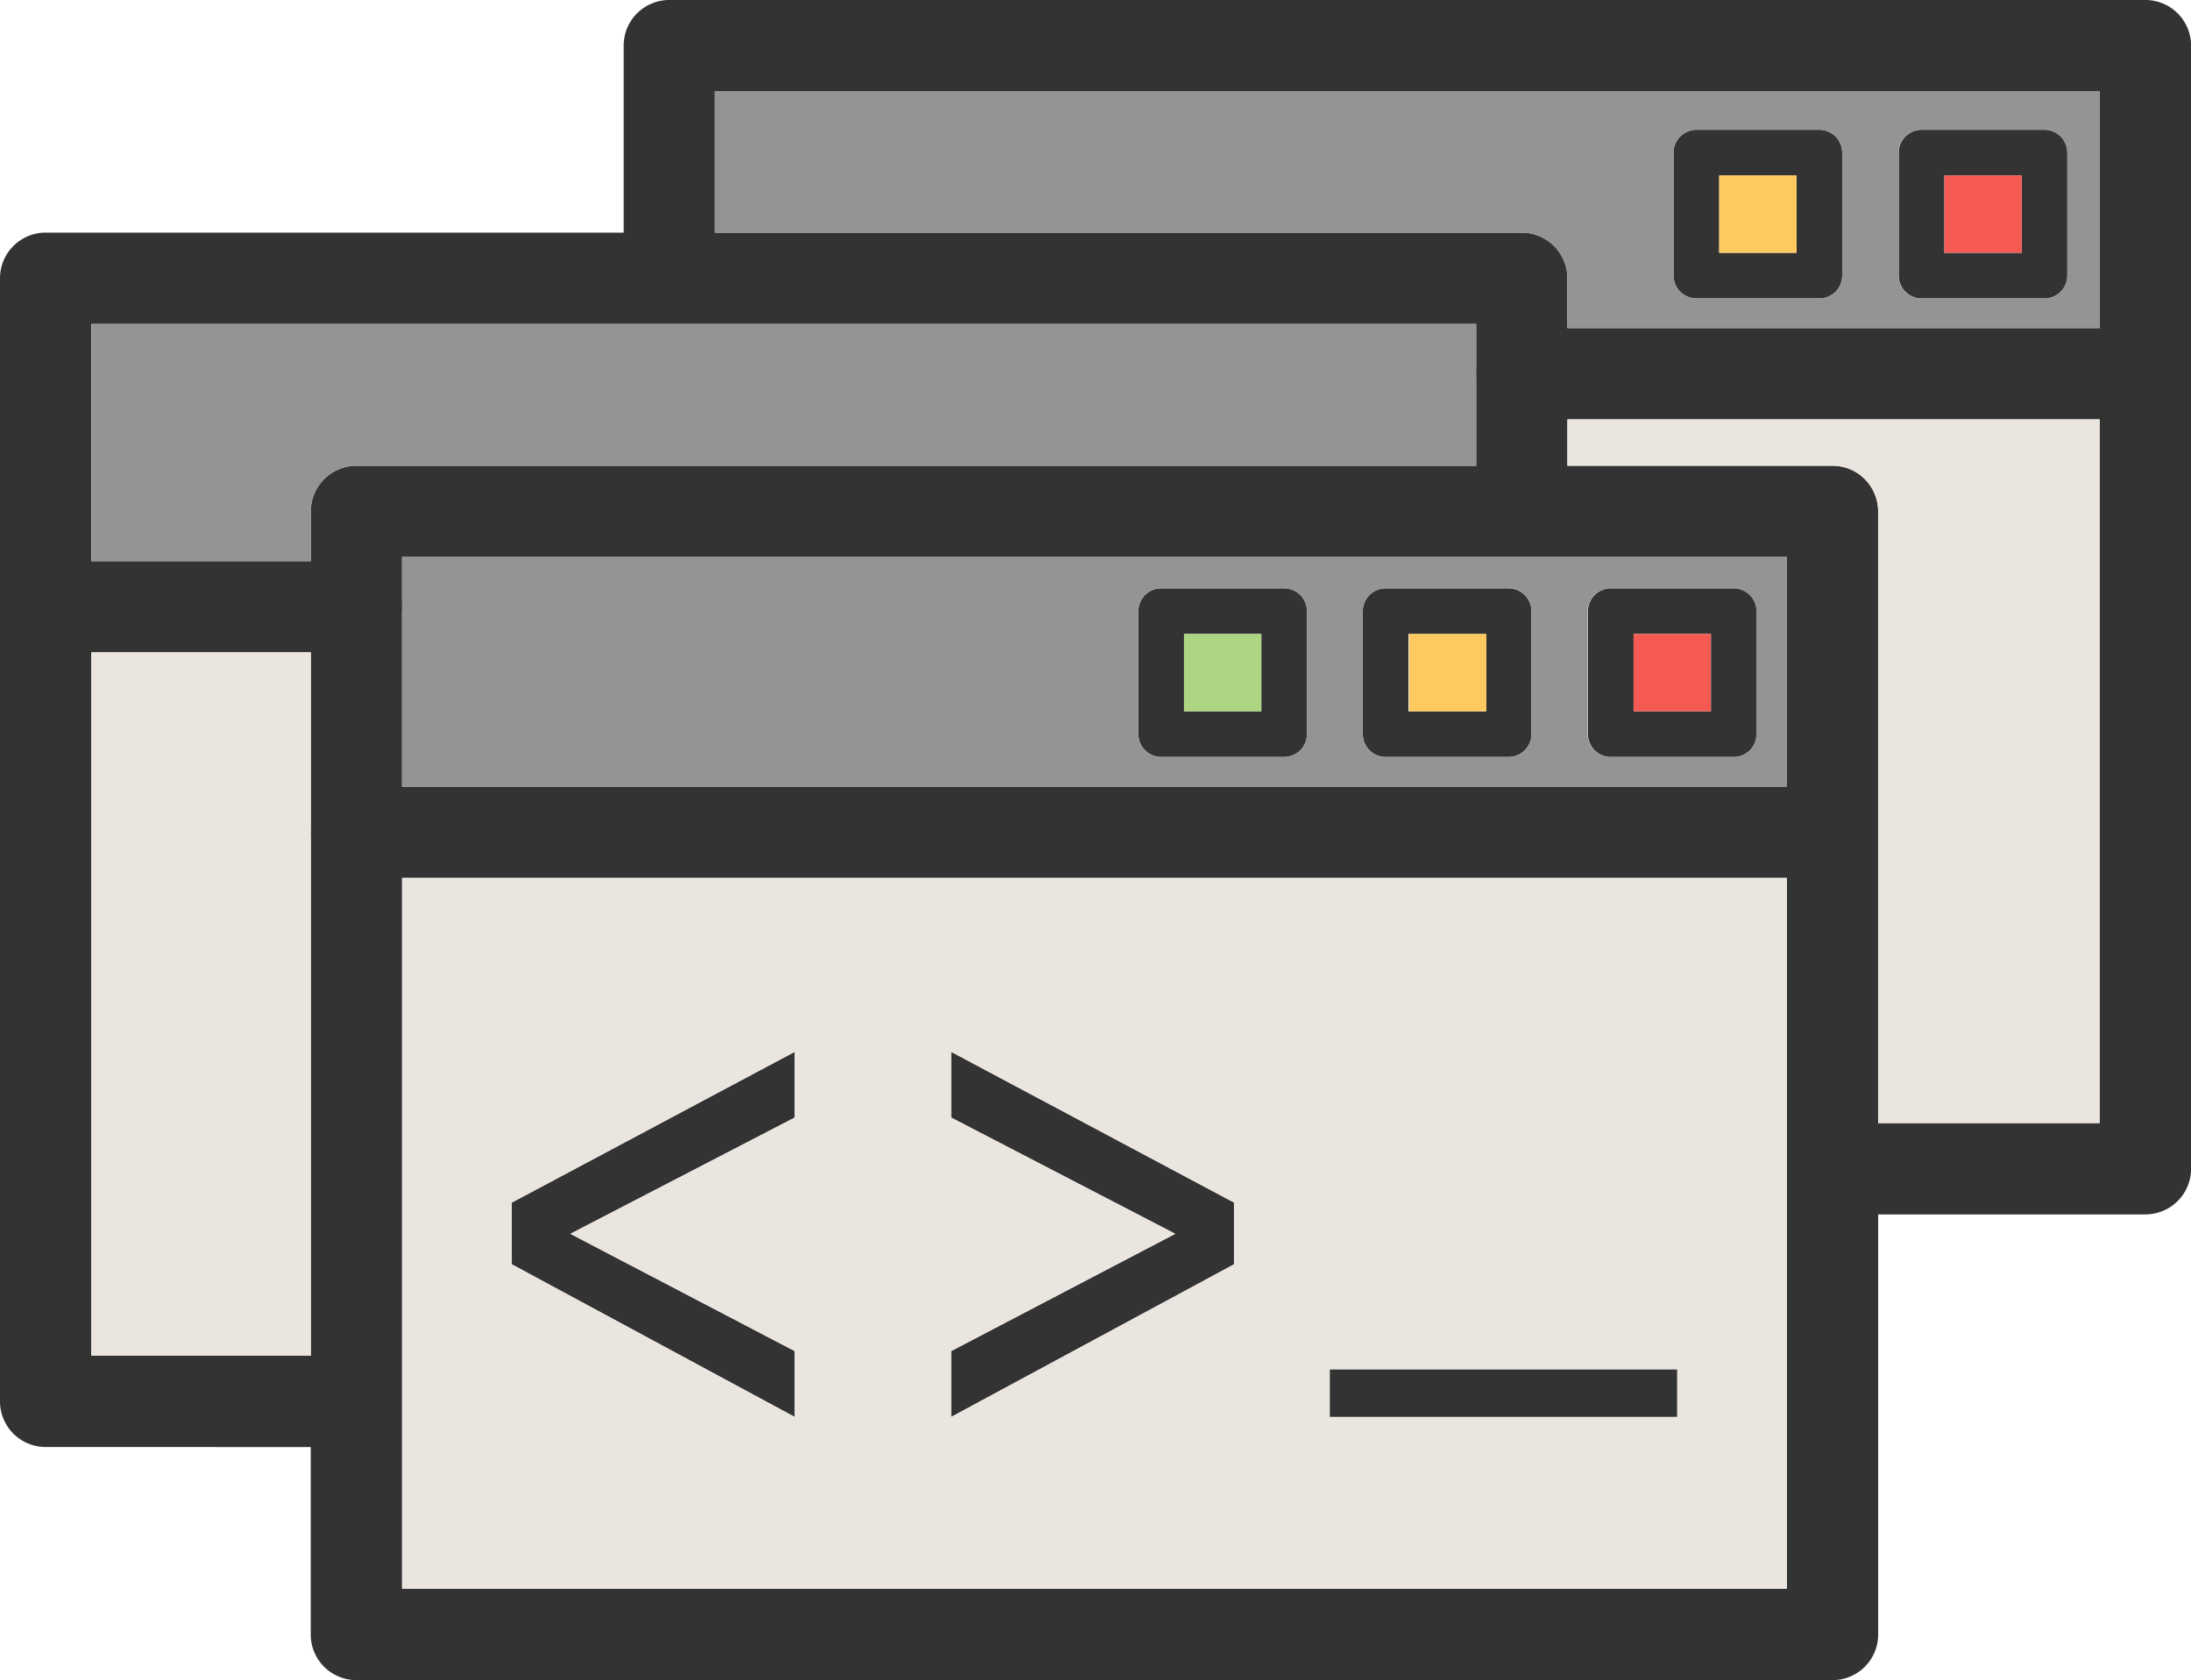
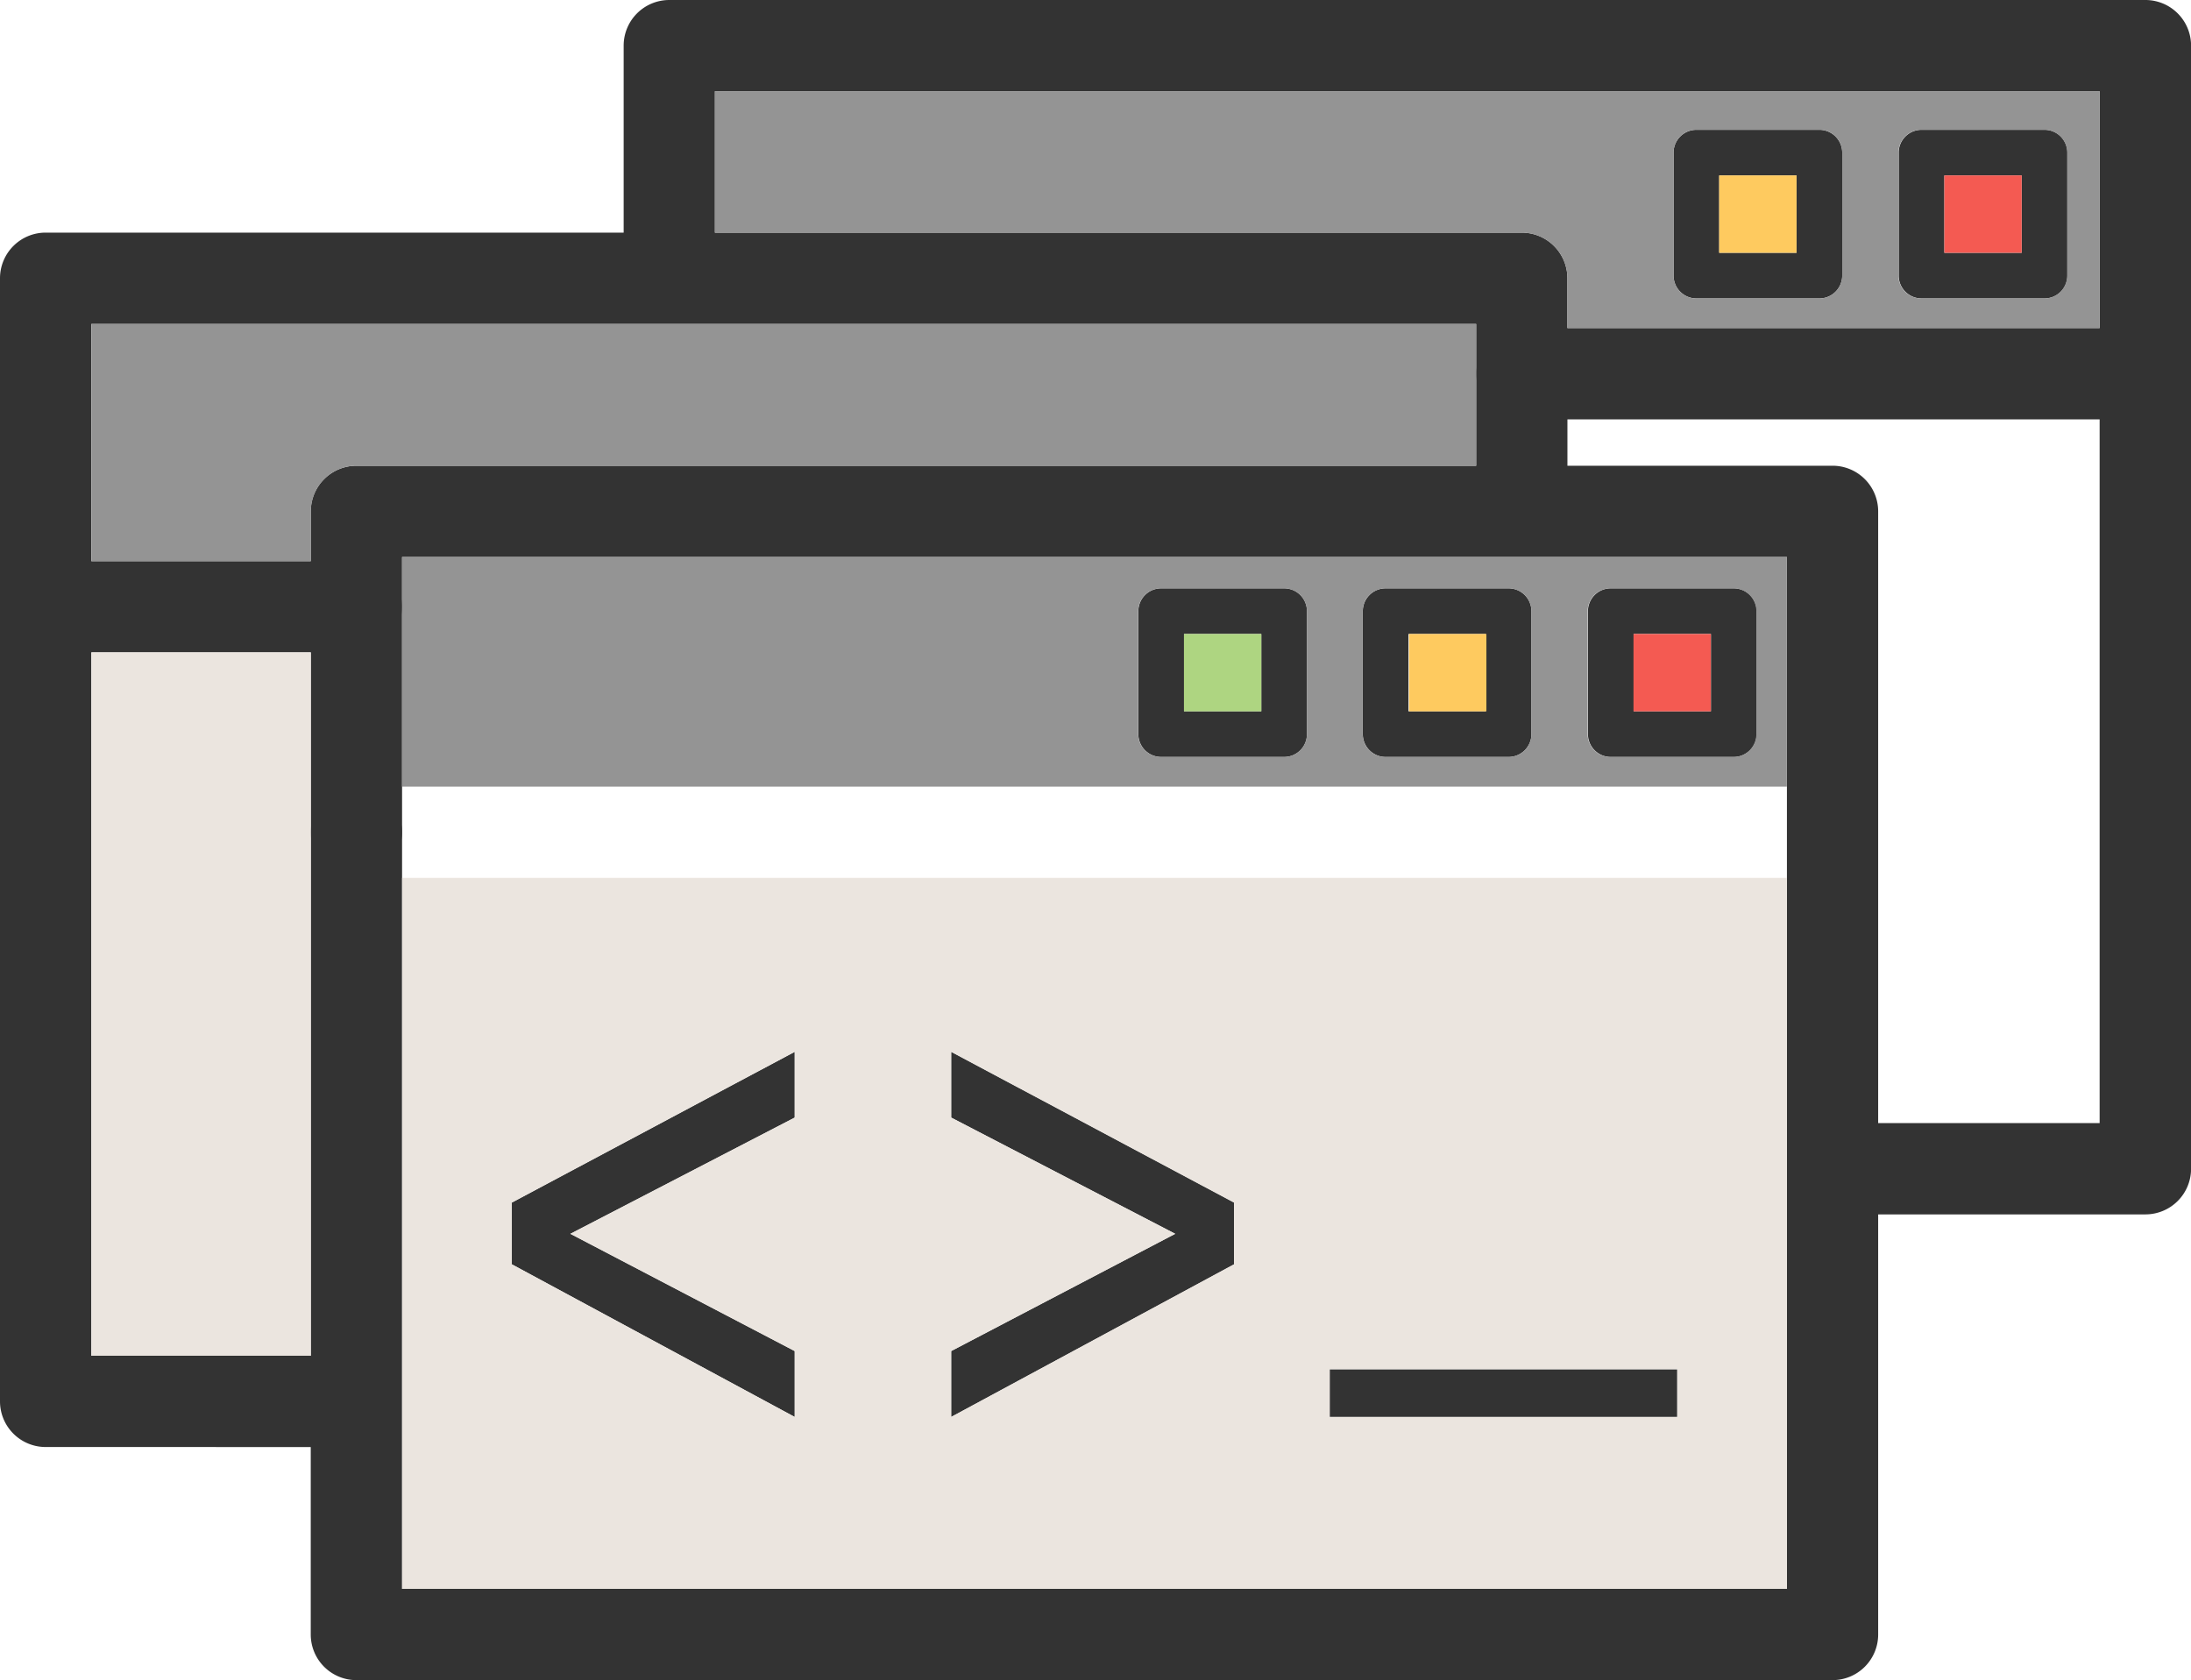
<svg xmlns="http://www.w3.org/2000/svg" width="53.572" height="41.082" viewBox="0 0 53.572 41.082">
  <g id="Group_4478" data-name="Group 4478" transform="translate(-8755.53 -3068.919)">
    <g id="Group_4465" data-name="Group 4465" transform="translate(8755.53 3068.919)">
      <g id="Group_4450" data-name="Group 4450" transform="translate(7.598 11.388)">
        <path id="Path_22494" data-name="Path 22494" d="M8782.151,3107.144h36.094a1.116,1.116,0,0,1,1.115,1.116v27.462a1.116,1.116,0,0,1-1.115,1.116h-36.094a1.116,1.116,0,0,1-1.116-1.116V3108.26a1.117,1.117,0,0,1,1.116-1.116Zm34.978,2.232h-33.861v25.23h33.861Z" transform="translate(-8781.035 -3107.144)" fill="#333" />
      </g>
      <g id="Group_4451" data-name="Group 4451" transform="translate(7.598 19.234)">
-         <path id="Path_22495" data-name="Path 22495" d="M8782.151,3133.481a1.116,1.116,0,1,0,0,2.232h36.094a1.116,1.116,0,0,0,0-2.232Z" transform="translate(-8781.035 -3133.481)" fill="#333" />
+         <path id="Path_22495" data-name="Path 22495" d="M8782.151,3133.481a1.116,1.116,0,1,0,0,2.232a1.116,1.116,0,0,0,0-2.232Z" transform="translate(-8781.035 -3133.481)" fill="#333" />
      </g>
      <g id="Group_4452" data-name="Group 4452" transform="translate(38.827 14.386)">
        <path id="Path_22496" data-name="Path 22496" d="M8886.414,3117.207h3.008a.558.558,0,0,1,.558.558v3.007a.558.558,0,0,1-.558.558h-3.008a.558.558,0,0,1-.558-.558v-3.007a.558.558,0,0,1,.558-.558Zm2.449,1.116h-1.891v1.891h1.891Z" transform="translate(-8885.856 -3117.207)" fill="#333" />
      </g>
      <g id="Group_4453" data-name="Group 4453" transform="translate(33.322 14.386)">
        <path id="Path_22497" data-name="Path 22497" d="M8867.938,3117.207h3.008a.558.558,0,0,1,.558.558v3.007a.558.558,0,0,1-.558.558h-3.008a.557.557,0,0,1-.557-.558v-3.007a.557.557,0,0,1,.557-.558Zm2.449,1.116h-1.89v1.891h1.89Z" transform="translate(-8867.381 -3117.207)" fill="#333" />
      </g>
      <g id="Group_4454" data-name="Group 4454" transform="translate(27.834 14.386)">
        <path id="Path_22498" data-name="Path 22498" d="M8849.518,3117.207h3.007a.557.557,0,0,1,.557.558v3.007a.557.557,0,0,1-.557.558h-3.007a.558.558,0,0,1-.559-.558v-3.007a.558.558,0,0,1,.559-.558Zm2.447,1.116h-1.89v1.891h1.89Z" transform="translate(-8848.959 -3117.207)" fill="#333" />
      </g>
      <g id="Group_4458" data-name="Group 4458" transform="translate(12.514 25.719)">
        <g id="Group_4455" data-name="Group 4455" transform="translate(19.998 7.762)">
          <rect id="Rectangle_3323" data-name="Rectangle 3323" width="8.497" height="1.166" fill="#333" />
        </g>
        <g id="Group_4456" data-name="Group 4456" transform="translate(10.743)">
          <path id="Path_22499" data-name="Path 22499" d="M8840.513,3160.443l-6.917,3.732v-1.611l5.478-2.867-5.478-2.842v-1.608l6.917,3.686Z" transform="translate(-8833.596 -3155.247)" fill="#333" />
        </g>
        <g id="Group_4457" data-name="Group 4457">
          <path id="Path_22500" data-name="Path 22500" d="M8797.535,3160.443v-1.51l6.917-3.686v1.608l-5.485,2.842,5.485,2.867v1.611Z" transform="translate(-8797.535 -3155.247)" fill="#333" />
        </g>
      </g>
      <g id="Group_4459" data-name="Group 4459" transform="translate(0 5.689)">
        <path id="Path_22501" data-name="Path 22501" d="M8764.146,3117.709a1.116,1.116,0,1,0,0-2.232h-6.382v-25.23h33.86v4.348a1.116,1.116,0,0,0,2.232,0v-5.465a1.116,1.116,0,0,0-1.116-1.116h-36.093a1.116,1.116,0,0,0-1.116,1.116v27.462a1.116,1.116,0,0,0,1.116,1.116Z" transform="translate(-8755.531 -3088.015)" fill="#333" />
      </g>
      <g id="Group_4460" data-name="Group 4460" transform="translate(15.247)">
        <path id="Path_22502" data-name="Path 22502" d="M8836.42,3096.381a1.116,1.116,0,1,0,0,2.232h7.5a1.117,1.117,0,0,0,1.116-1.116v-27.462a1.117,1.117,0,0,0-1.116-1.116h-36.093a1.116,1.116,0,0,0-1.116,1.116v5.465a1.116,1.116,0,0,0,2.232,0v-4.349H8842.8v25.23Z" transform="translate(-8806.709 -3068.919)" fill="#333" />
      </g>
      <g id="Group_4461" data-name="Group 4461" transform="translate(0.95 13.721)">
        <path id="Path_22503" data-name="Path 22503" d="M8759.835,3114.976a1.116,1.116,0,1,0,0,2.232h6.648a1.116,1.116,0,1,0,0-2.232Z" transform="translate(-8758.719 -3114.976)" fill="#333" />
      </g>
      <g id="Group_4462" data-name="Group 4462" transform="translate(36.093 8.022)">
        <path id="Path_22504" data-name="Path 22504" d="M8877.8,3095.846a1.116,1.116,0,1,0,0,2.232h15.2a1.116,1.116,0,1,0,0-2.232Z" transform="translate(-8876.68 -3095.846)" fill="#333" />
      </g>
      <g id="Group_4463" data-name="Group 4463" transform="translate(46.425 3.174)">
        <path id="Path_22505" data-name="Path 22505" d="M8911.921,3079.573h3.006a.557.557,0,0,1,.558.558v3.007a.557.557,0,0,1-.558.558h-3.006a.559.559,0,0,1-.56-.558v-3.007a.559.559,0,0,1,.56-.558Zm2.447,1.116h-1.891v1.891h1.891Z" transform="translate(-8911.361 -3079.573)" fill="#333" />
      </g>
      <g id="Group_4464" data-name="Group 4464" transform="translate(40.921 3.174)">
        <path id="Path_22506" data-name="Path 22506" d="M8893.443,3079.573h3.006a.558.558,0,0,1,.559.558v3.007a.558.558,0,0,1-.559.558h-3.006a.558.558,0,0,1-.559-.558v-3.007a.558.558,0,0,1,.559-.558Zm2.448,1.116H8894v1.891h1.891Z" transform="translate(-8892.885 -3079.573)" fill="#333" />
      </g>
    </g>
    <g id="Group_4466" data-name="Group 4466" transform="translate(8765.361 3082.539)">
      <path id="Path_22507" data-name="Path 22507" d="M8788.529,3120.25h33.86v-5.614h-33.86v5.614Zm18-4.29a.558.558,0,0,1,.559-.558h3.006a.558.558,0,0,1,.559.558v3.007a.559.559,0,0,1-.559.558h-3.006a.559.559,0,0,1-.559-.558v-3.007Zm5.488,0a.558.558,0,0,1,.559-.558h3.006a.559.559,0,0,1,.56.558v3.007a.559.559,0,0,1-.56.558h-3.006a.559.559,0,0,1-.559-.558v-3.007Zm5.5,0a.559.559,0,0,1,.559-.558h3.007a.558.558,0,0,1,.559.558v3.007a.559.559,0,0,1-.559.558h-3.007a.559.559,0,0,1-.559-.558Z" transform="translate(-8788.529 -3114.636)" fill="#949494" fill-rule="evenodd" />
    </g>
    <g id="Group_4470" data-name="Group 4470" transform="translate(8784.479 3084.421)">
      <g id="Group_4467" data-name="Group 4467" transform="translate(10.992)">
        <rect id="Rectangle_3324" data-name="Rectangle 3324" width="1.891" height="1.891" fill="#f45a52" />
      </g>
      <g id="Group_4468" data-name="Group 4468" transform="translate(5.504)">
        <rect id="Rectangle_3325" data-name="Rectangle 3325" width="1.891" height="1.891" fill="#feca5f" />
      </g>
      <g id="Group_4469" data-name="Group 4469" transform="translate(0)">
        <rect id="Rectangle_3326" data-name="Rectangle 3326" width="1.891" height="1.891" fill="#aed581" />
      </g>
    </g>
    <g id="Group_4471" data-name="Group 4471" transform="translate(8765.361 3090.385)">
      <path id="Path_22508" data-name="Path 22508" d="M8822.39,3158.357v-17.384h-33.86v17.384Zm-11.18-5.37h8.5v1.167h-8.5v-1.167Zm-9.255-7.761,6.916,3.686v1.51l-6.916,3.732v-1.611l5.478-2.867-5.478-2.842v-1.608Zm-3.826,1.608-5.484,2.842,5.484,2.867v1.611l-6.916-3.732v-1.51l6.916-3.686Z" transform="translate(-8788.529 -3140.973)" fill="#ebe5df" fill-rule="evenodd" />
    </g>
    <g id="Group_4472" data-name="Group 4472" transform="translate(8757.764 3084.872)">
      <path id="Path_22509" data-name="Path 22509" d="M8768.39,3126.865v-4.4h-5.366v17.2h5.366Z" transform="translate(-8763.023 -3122.468)" fill="#ebe5df" fill-rule="evenodd" />
    </g>
    <g id="Group_4473" data-name="Group 4473" transform="translate(8757.764 3076.84)">
      <path id="Path_22510" data-name="Path 22510" d="M8769.507,3098.975h27.378v-3.467h-33.86v5.8h5.366v-1.217A1.116,1.116,0,0,1,8769.507,3098.975Z" transform="translate(-8763.024 -3095.508)" fill="#949494" fill-rule="evenodd" />
    </g>
    <g id="Group_4474" data-name="Group 4474" transform="translate(8773.009 3071.151)">
      <path id="Path_22511" data-name="Path 22511" d="M8814.2,3079.868h19.729a1.117,1.117,0,0,1,1.117,1.116v1.217h13.015v-5.79H8814.2v3.457Zm23.442-1.957a.558.558,0,0,1,.558-.558h3.007a.557.557,0,0,1,.558.558v3.007a.558.558,0,0,1-.558.558H8838.2a.558.558,0,0,1-.558-.558v-3.007Zm5.5,0a.557.557,0,0,1,.558-.558h3.007a.558.558,0,0,1,.559.558v3.007a.558.558,0,0,1-.559.558h-3.007a.558.558,0,0,1-.558-.558Z" transform="translate(-8814.201 -3076.411)" fill="#949494" fill-rule="evenodd" />
    </g>
    <g id="Group_4475" data-name="Group 4475" transform="translate(8793.855 3079.173)">
-       <path id="Path_22512" data-name="Path 22512" d="M8897.188,3120.547v-17.208h-13.015v1.134h6.481a1.116,1.116,0,0,1,1.116,1.116v14.958Z" transform="translate(-8884.174 -3103.339)" fill="#ebe5df" fill-rule="evenodd" />
-     </g>
+       </g>
    <g id="Group_4476" data-name="Group 4476" transform="translate(8803.071 3073.209)">
      <rect id="Rectangle_3327" data-name="Rectangle 3327" width="1.891" height="1.891" fill="#f45a52" />
    </g>
    <g id="Group_4477" data-name="Group 4477" transform="translate(8797.566 3073.209)">
      <rect id="Rectangle_3328" data-name="Rectangle 3328" width="1.891" height="1.891" fill="#feca5f" />
    </g>
  </g>
</svg>